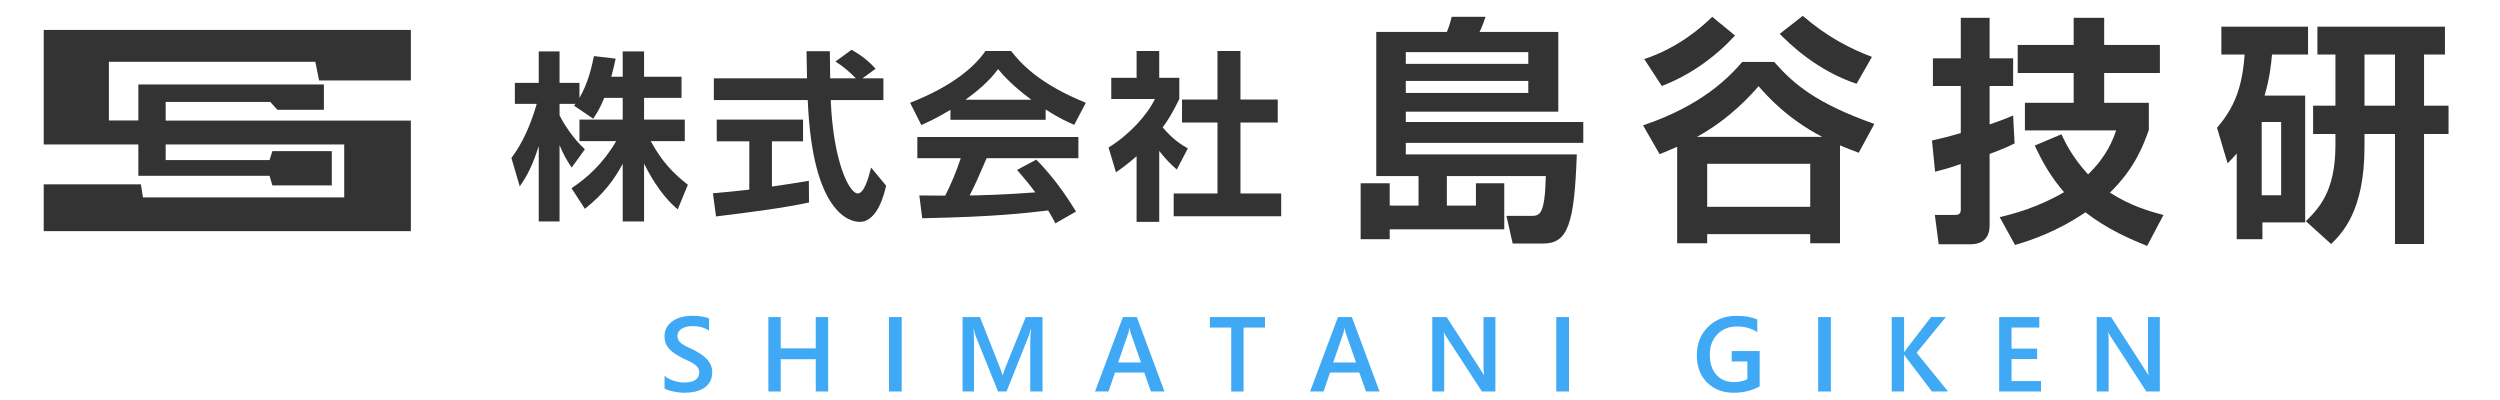
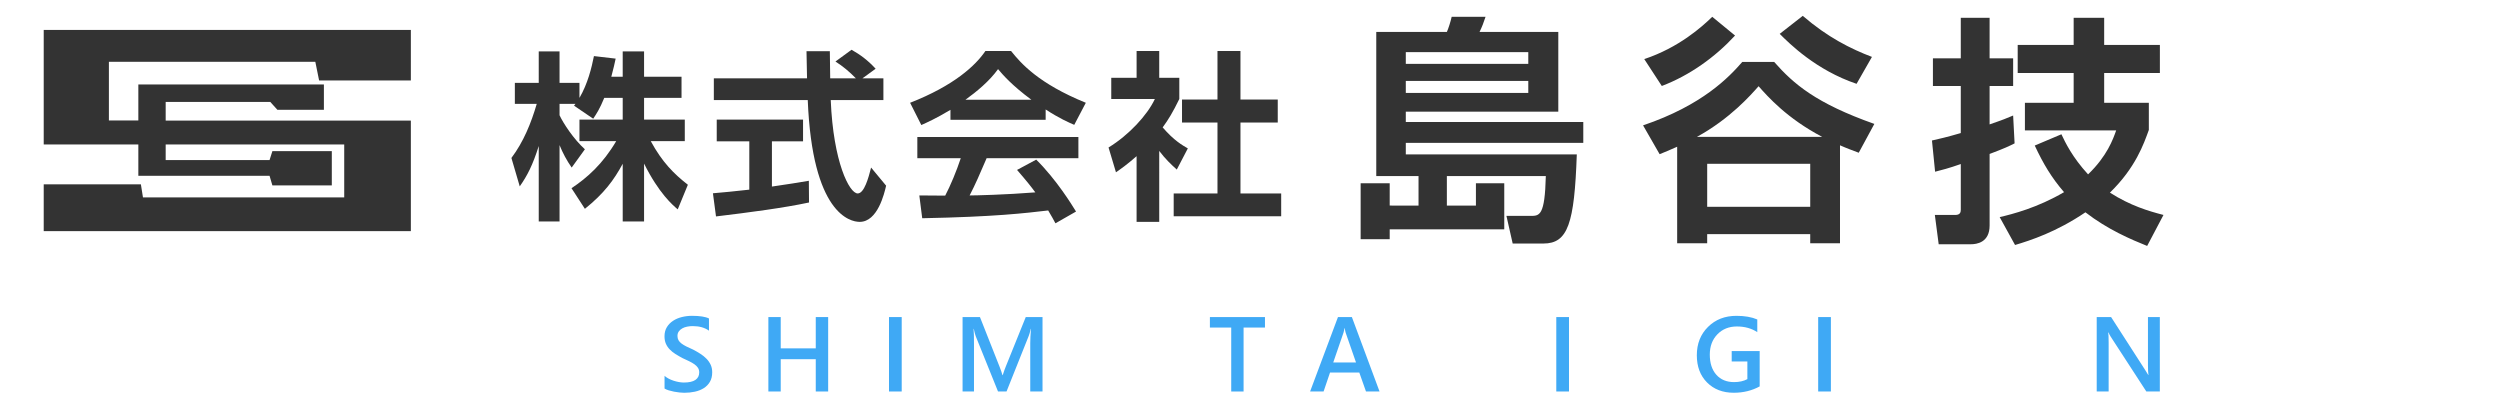
<svg xmlns="http://www.w3.org/2000/svg" version="1.1" id="レイヤー_1" x="0px" y="0px" width="250px" height="40px" viewBox="0 0 250 40" enable-background="new 0 0 250 40" xml:space="preserve">
  <g>
    <path fill="#333333" d="M141.853,20.559v-2.954h-4.227V3.194h7.061c0.168-0.385,0.36-0.985,0.48-1.514h3.387   c-0.169,0.528-0.36,1.033-0.601,1.514h7.877v7.974h-15.25V12.2h17.749v2.09H140.58v1.152h17.1c-0.24,6.917-0.889,8.911-3.338,8.911   h-3.074l-0.625-2.763h2.402c0.912,0,1.44,0,1.537-3.986h-9.896v2.954h2.906v-2.233h2.834v4.611h-11.456v0.984h-2.906v-5.596h2.906   v2.233H141.853z M140.58,5.211v1.178h12.249V5.211H140.58z M140.58,8.094v1.2h12.249v-1.2H140.58z" />
    <path fill="#333333" d="M185.874,15.274c-0.625-0.24-1.177-0.432-1.874-0.744v9.799h-2.978v-0.912h-10.304v0.912h-3.002v-9.655   c-0.937,0.408-1.081,0.48-1.754,0.745l-1.656-2.882c5.956-2.018,8.598-4.828,9.919-6.341h3.194   c1.945,2.209,4.179,4.131,10.015,6.196L185.874,15.274z M173.505,3.554c-1.993,2.162-4.539,3.987-7.325,5.044l-1.754-2.689   c3.459-1.153,5.765-3.219,6.798-4.228L173.505,3.554z M182.223,13.689c-3.53-1.85-5.451-4.035-6.364-5.067   c-0.744,0.841-2.834,3.242-6.172,5.067H182.223z M170.719,16.38v4.299h10.304V16.38H170.719z M185.657,8.382   c-4.059-1.369-6.725-4.035-7.686-4.996l2.306-1.801c2.475,2.138,4.78,3.29,6.917,4.106L185.657,8.382z" />
    <path fill="#333333" d="M193.196,14.05c0.744-0.168,1.489-0.336,2.882-0.744V8.598h-2.786V5.836h2.786V1.777h2.882v4.059h2.354   v2.762h-2.354v3.843c1.466-0.504,1.825-0.672,2.354-0.889l0.145,2.786c-0.528,0.265-0.961,0.48-2.498,1.057v7.157   c0,1.705-1.297,1.873-1.873,1.873h-3.219l-0.384-2.93h2.041c0.457,0,0.553-0.24,0.553-0.504v-4.588   c-1.225,0.433-1.921,0.601-2.569,0.769L193.196,14.05z M214.884,12.993c-0.505,1.393-1.321,3.771-3.891,6.269   c2.018,1.297,3.866,1.85,5.355,2.233l-1.633,3.099c-1.609-0.648-3.939-1.634-6.173-3.363c-2.906,1.97-5.5,2.811-7.037,3.267   l-1.537-2.786c1.321-0.312,3.771-0.937,6.437-2.497c-1.249-1.441-2.089-2.858-2.93-4.66l2.666-1.128   c0.384,0.816,1.081,2.281,2.666,4.011c1.897-1.825,2.497-3.507,2.81-4.396h-9.126v-2.762h4.875V7.301h-5.596v-2.81h5.596V1.777   h3.051v2.714h5.571v2.81h-5.571v2.979h4.467V12.993z" />
-     <path fill="#333333" d="M223.672,15.347c-0.288,0.336-0.408,0.48-0.913,0.984l-1.057-3.555c1.753-2.041,2.521-4.034,2.762-7.325   h-2.329V2.666h8.67v2.785h-3.603c-0.096,1.033-0.216,2.282-0.744,4.107h4.059v12.681h-4.275v1.682h-2.569V15.347z M226.17,12.2   v7.325h1.945V12.2H226.17z M233.543,5.451h-1.802V2.666h12.754v2.785h-2.09v5.116h2.449v2.834h-2.449v11h-2.906v-11h-3.05v1.297   c0,6.437-2.282,8.67-3.339,9.703l-2.521-2.282c1.272-1.272,2.954-2.954,2.954-7.589v-1.129h-2.233v-2.834h2.233V5.451z    M236.449,10.567h3.05V5.451h-3.05V10.567z" />
  </g>
  <g>
    <path fill="#333333" d="M60.425,9.79c-0.453,1.104-0.778,1.592-1.104,2.081l-1.918-1.303c0.073-0.091,0.109-0.127,0.145-0.182   h-1.593v1.141c0.38,0.814,1.412,2.389,2.534,3.402l-1.321,1.827c-0.507-0.724-0.887-1.447-1.213-2.244v7.638h-2.081v-7.547   c-0.615,1.937-1.14,2.95-1.9,4.036l-0.833-2.842c1.212-1.61,1.973-3.492,2.534-5.411h-2.19V8.288h2.389V5.139h2.081v3.149h1.991   V9.79c0.833-1.43,1.212-3.004,1.448-4.181l2.172,0.253c-0.109,0.507-0.199,0.924-0.435,1.811h1.14V5.139h2.136v2.534h3.746V9.79   h-3.746v2.171h4.072v2.154h-3.402c1.14,2.099,2.298,3.257,3.71,4.361l-1.014,2.461c-0.489-0.416-1.882-1.593-3.366-4.578v5.791   h-2.136v-5.773c-0.869,1.61-1.846,2.95-3.782,4.506L57.15,18.82c1.556-1.031,3.13-2.425,4.47-4.705h-3.674v-2.154h4.325V9.79   H60.425z" />
    <path fill="#333333" d="M71.293,19.327c1.049-0.091,2.063-0.182,3.637-0.362v-4.832h-3.257v-2.172h8.632v2.172h-3.113v4.524   c1.538-0.217,2.714-0.416,3.692-0.579l0.018,2.172c-2.534,0.543-5.99,0.995-9.302,1.394L71.293,19.327z M86.241,7.835h2.099v2.172   h-5.266c0.253,6.207,1.864,9.338,2.697,9.338c0.651,0,1.085-1.574,1.339-2.588l1.502,1.81c-0.181,0.797-0.851,3.62-2.642,3.62   c-0.959,0-4.741-0.814-5.194-12.18h-9.392V7.835h9.32c-0.018-0.507-0.054-2.334-0.054-2.714h2.334c0,0.289,0.018,1.556,0.036,2.714   h2.57c-0.651-0.669-1.303-1.212-2.045-1.683l1.611-1.177c0.905,0.507,1.683,1.104,2.407,1.9L86.241,7.835z" />
    <path fill="#333333" d="M95.046,10.984c-1.448,0.868-2.353,1.267-2.914,1.52l-1.122-2.226c4.397-1.719,6.551-3.728,7.528-5.176   h2.57c0.977,1.23,2.75,3.258,7.474,5.176l-1.158,2.208c-0.579-0.254-1.466-0.634-2.859-1.538v1.031h-9.519V10.984z M105.542,22.331   c-0.199-0.362-0.326-0.634-0.724-1.285c-2.334,0.271-5.285,0.634-12.596,0.778l-0.29-2.28c0.235,0,2.172,0.019,2.588,0.019   c0.525-0.996,1.14-2.479,1.557-3.746h-4.344v-2.118h16.106v2.118h-9.175c-0.688,1.61-1.14,2.642-1.701,3.728   c0.579,0,3.601-0.072,6.569-0.308c-0.398-0.543-0.869-1.14-1.828-2.244l1.918-1.031c2.063,2.045,3.601,4.578,3.981,5.193   L105.542,22.331z M103.135,9.971c-1.955-1.447-2.859-2.497-3.33-3.059c-0.869,1.213-2.153,2.263-3.257,3.059H103.135z" />
    <path fill="#333333" d="M115.921,22.187h-2.262v-6.569c-0.923,0.814-1.539,1.248-2.063,1.61l-0.742-2.479   c2.045-1.248,3.891-3.257,4.633-4.85h-4.361V7.781h2.534V5.103h2.262v2.679h2.009v2.117c-0.633,1.303-1.104,2.081-1.665,2.841   c1.14,1.321,1.955,1.773,2.516,2.1l-1.104,2.117c-0.542-0.488-1.14-1.05-1.755-1.864V22.187z M121.749,5.103h2.298v4.851h3.728   v2.298h-3.728v7.094h4.072v2.28h-10.75v-2.28h4.379v-7.094h-3.547V9.953h3.547V5.103z" />
  </g>
  <g>
    <g>
      <path fill="#3FA9F5" d="M66.455,38.854v-1.271c0.114,0.104,0.25,0.197,0.407,0.28c0.158,0.083,0.325,0.153,0.501,0.21    c0.177,0.058,0.353,0.102,0.529,0.133c0.177,0.031,0.339,0.047,0.488,0.047c0.519,0,0.906-0.087,1.16-0.26    c0.254-0.173,0.382-0.424,0.382-0.753c0-0.176-0.042-0.329-0.127-0.459c-0.084-0.13-0.203-0.248-0.355-0.355    s-0.332-0.21-0.537-0.309c-0.206-0.099-0.427-0.202-0.662-0.31c-0.253-0.135-0.488-0.271-0.706-0.409    c-0.218-0.139-0.408-0.292-0.568-0.46c-0.161-0.168-0.287-0.357-0.379-0.568s-0.138-0.458-0.138-0.742    c0-0.35,0.079-0.653,0.236-0.911c0.157-0.258,0.365-0.47,0.623-0.638c0.257-0.168,0.551-0.293,0.879-0.374    s0.665-0.122,1.007-0.122c0.778,0,1.346,0.088,1.702,0.265v1.22c-0.422-0.305-0.965-0.457-1.63-0.457    c-0.183,0-0.366,0.018-0.547,0.053c-0.182,0.034-0.344,0.091-0.488,0.171c-0.144,0.079-0.261,0.182-0.351,0.307    c-0.09,0.124-0.135,0.274-0.135,0.451c0,0.166,0.035,0.31,0.104,0.431c0.069,0.121,0.17,0.231,0.304,0.332    s0.296,0.198,0.488,0.294c0.192,0.095,0.415,0.197,0.667,0.309c0.26,0.135,0.504,0.276,0.735,0.426    c0.23,0.148,0.432,0.313,0.607,0.493c0.175,0.18,0.313,0.379,0.416,0.599c0.102,0.22,0.153,0.47,0.153,0.75    c0,0.378-0.076,0.696-0.229,0.955c-0.152,0.26-0.357,0.471-0.615,0.634c-0.258,0.162-0.555,0.28-0.89,0.353    c-0.336,0.073-0.69,0.109-1.064,0.109c-0.125,0-0.278-0.01-0.459-0.028c-0.182-0.02-0.368-0.047-0.558-0.083    c-0.19-0.037-0.37-0.081-0.54-0.133C66.695,38.979,66.559,38.92,66.455,38.854z" />
      <path fill="#3FA9F5" d="M82.816,39.149h-1.24v-3.229h-3.504v3.229h-1.235v-7.442h1.235v3.13h3.504v-3.13h1.24V39.149z" />
      <path fill="#3FA9F5" d="M90.172,39.149H88.9v-7.442h1.271V39.149z" />
      <path fill="#3FA9F5" d="M104.25,39.149h-1.225v-4.816c0-0.395,0.024-0.877,0.073-1.448h-0.021    c-0.076,0.325-0.144,0.559-0.202,0.701l-2.222,5.563h-0.851l-2.227-5.522c-0.062-0.162-0.128-0.41-0.197-0.742h-0.021    c0.028,0.298,0.042,0.784,0.042,1.459v4.806h-1.142v-7.442h1.739l1.957,4.956c0.149,0.381,0.246,0.665,0.291,0.852h0.026    c0.128-0.391,0.232-0.682,0.312-0.872l1.993-4.936h1.677V39.149z" />
-       <path fill="#3FA9F5" d="M116.448,39.149h-1.355l-0.669-1.895h-2.927l-0.644,1.895h-1.349l2.787-7.442h1.391L116.448,39.149z     M114.096,36.248l-1.033-2.969c-0.031-0.097-0.064-0.253-0.099-0.467h-0.021c-0.031,0.197-0.065,0.353-0.104,0.467l-1.022,2.969    H114.096z" />
      <path fill="#3FA9F5" d="M126.497,32.755h-2.139v6.395h-1.235v-6.395h-2.133v-1.048h5.507V32.755z" />
      <path fill="#3FA9F5" d="M137.954,39.149h-1.355l-0.669-1.895h-2.927l-0.644,1.895h-1.349l2.787-7.442h1.391L137.954,39.149z     M135.602,36.248l-1.033-2.969c-0.031-0.097-0.064-0.253-0.099-0.467h-0.021c-0.031,0.197-0.065,0.353-0.104,0.467l-1.022,2.969    H135.602z" />
-       <path fill="#3FA9F5" d="M149.539,39.149h-1.35l-3.555-5.471c-0.09-0.138-0.164-0.281-0.223-0.431h-0.031    c0.028,0.159,0.042,0.5,0.042,1.022v4.879h-1.194v-7.442h1.438l3.436,5.341c0.146,0.221,0.238,0.373,0.28,0.456h0.021    c-0.034-0.197-0.052-0.53-0.052-1.001v-4.796h1.188V39.149z" />
      <path fill="#3FA9F5" d="M156.9,39.149h-1.271v-7.442h1.271V39.149z" />
      <path fill="#3FA9F5" d="M175.967,38.641c-0.775,0.423-1.639,0.634-2.59,0.634c-1.101,0-1.991-0.343-2.673-1.028    c-0.683-0.685-1.022-1.591-1.022-2.72c0-1.152,0.372-2.098,1.118-2.836c0.745-0.739,1.692-1.108,2.842-1.108    c0.827,0,1.522,0.121,2.086,0.363v1.271c-0.57-0.38-1.25-0.57-2.039-0.57c-0.793,0-1.442,0.261-1.949,0.783    s-0.761,1.199-0.761,2.029c0,0.855,0.218,1.527,0.654,2.017c0.436,0.49,1.027,0.734,1.775,0.734c0.512,0,0.955-0.099,1.328-0.296    v-1.77h-1.567v-1.038h2.798V38.641z" />
      <path fill="#3FA9F5" d="M183.089,39.149h-1.271v-7.442h1.271V39.149z" />
-       <path fill="#3FA9F5" d="M194.805,39.149h-1.609l-2.59-3.404c-0.097-0.128-0.156-0.215-0.177-0.26h-0.021v3.664h-1.235v-7.442    h1.235v3.498h0.021c0.042-0.076,0.101-0.161,0.177-0.255l2.496-3.243h1.479l-2.922,3.57L194.805,39.149z" />
-       <path fill="#3FA9F5" d="M204.097,39.149h-4.179v-7.442h4.012v1.048h-2.776v2.107h2.559v1.043h-2.559v2.201h2.943V39.149z" />
      <path fill="#3FA9F5" d="M215.983,39.149h-1.35l-3.556-5.471c-0.09-0.138-0.164-0.281-0.223-0.431h-0.031    c0.027,0.159,0.041,0.5,0.041,1.022v4.879h-1.193v-7.442h1.438l3.437,5.341c0.146,0.221,0.238,0.373,0.28,0.456h0.021    c-0.034-0.197-0.052-0.53-0.052-1.001v-4.796h1.188V39.149z" />
    </g>
  </g>
  <path fill="#333333" d="M41.086,2.996c0,0-24.984,0-36.714,0v11.452h9.462v3.134h13.122l0.282,0.957h5.943v-3.423h-5.943  l-0.282,0.889H16.568v-1.556h17.854v5.292H14.297l-0.208-1.308l-9.717,0.001v4.677h36.714V12.057H16.568v-1.861h10.463l0.709,0.785  h4.65V8.445H13.834v3.602H10.89V6.178h20.642l0.378,1.867h9.176V2.996z" />
</svg>